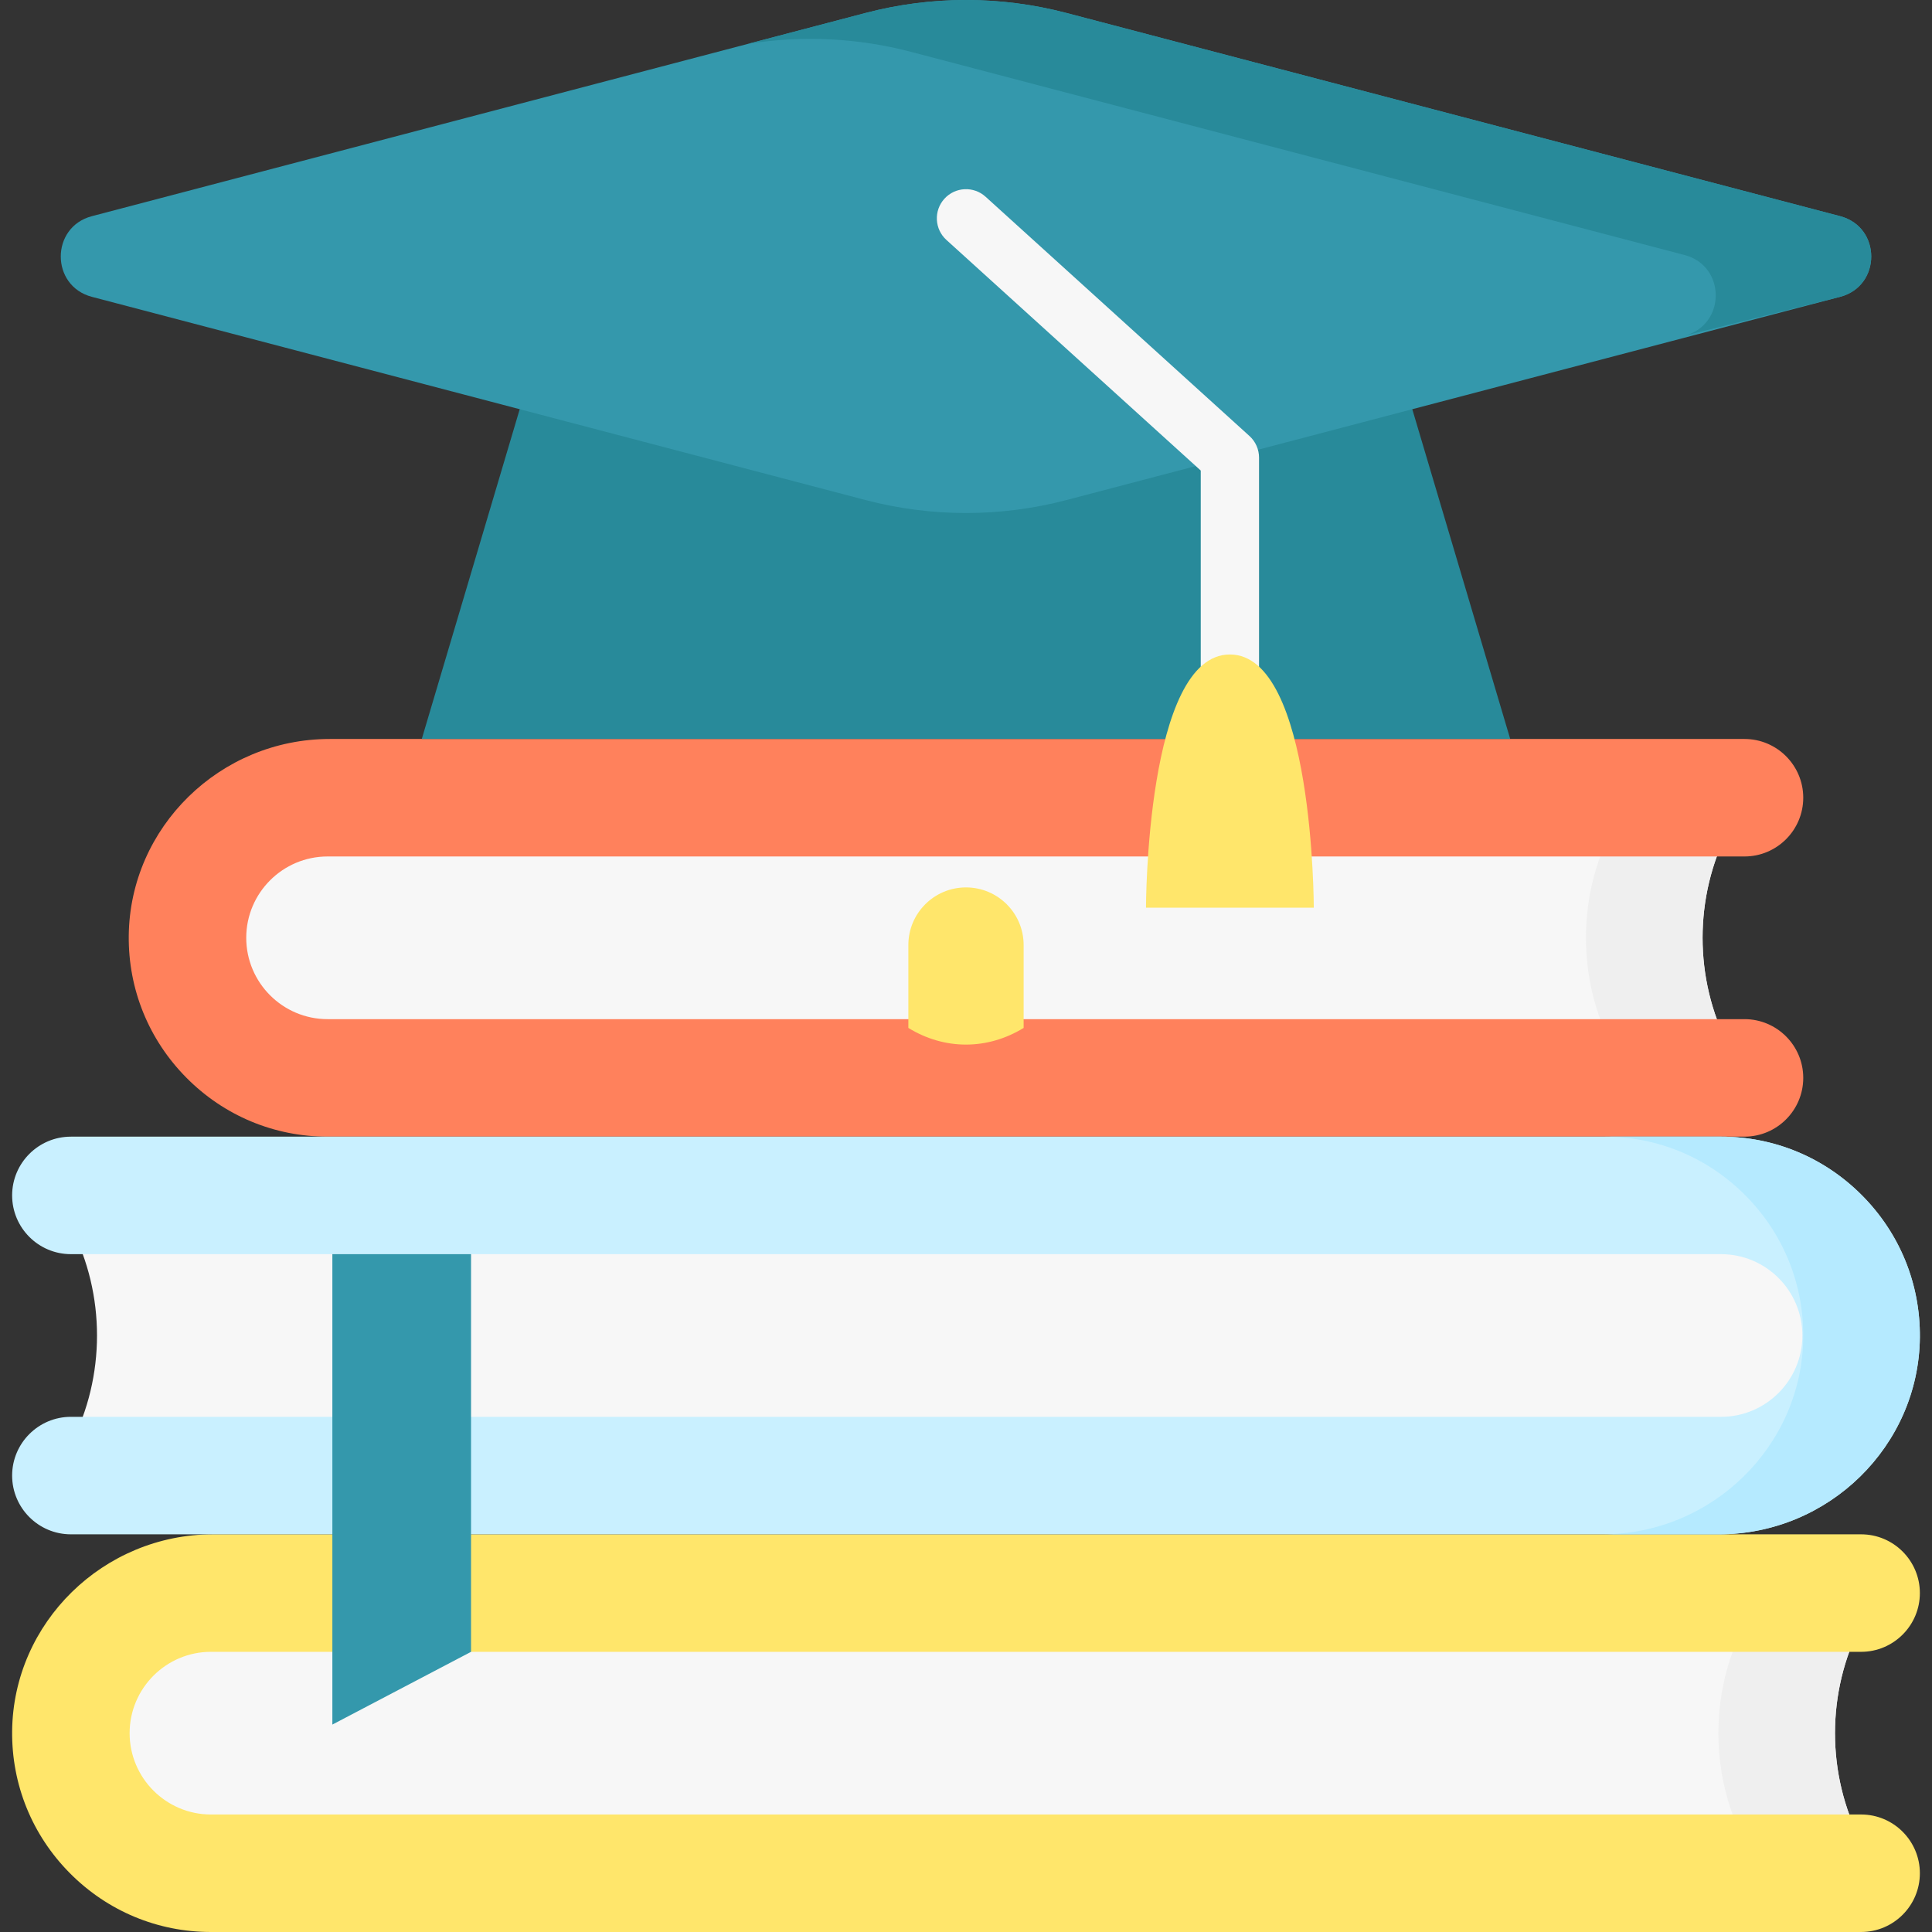
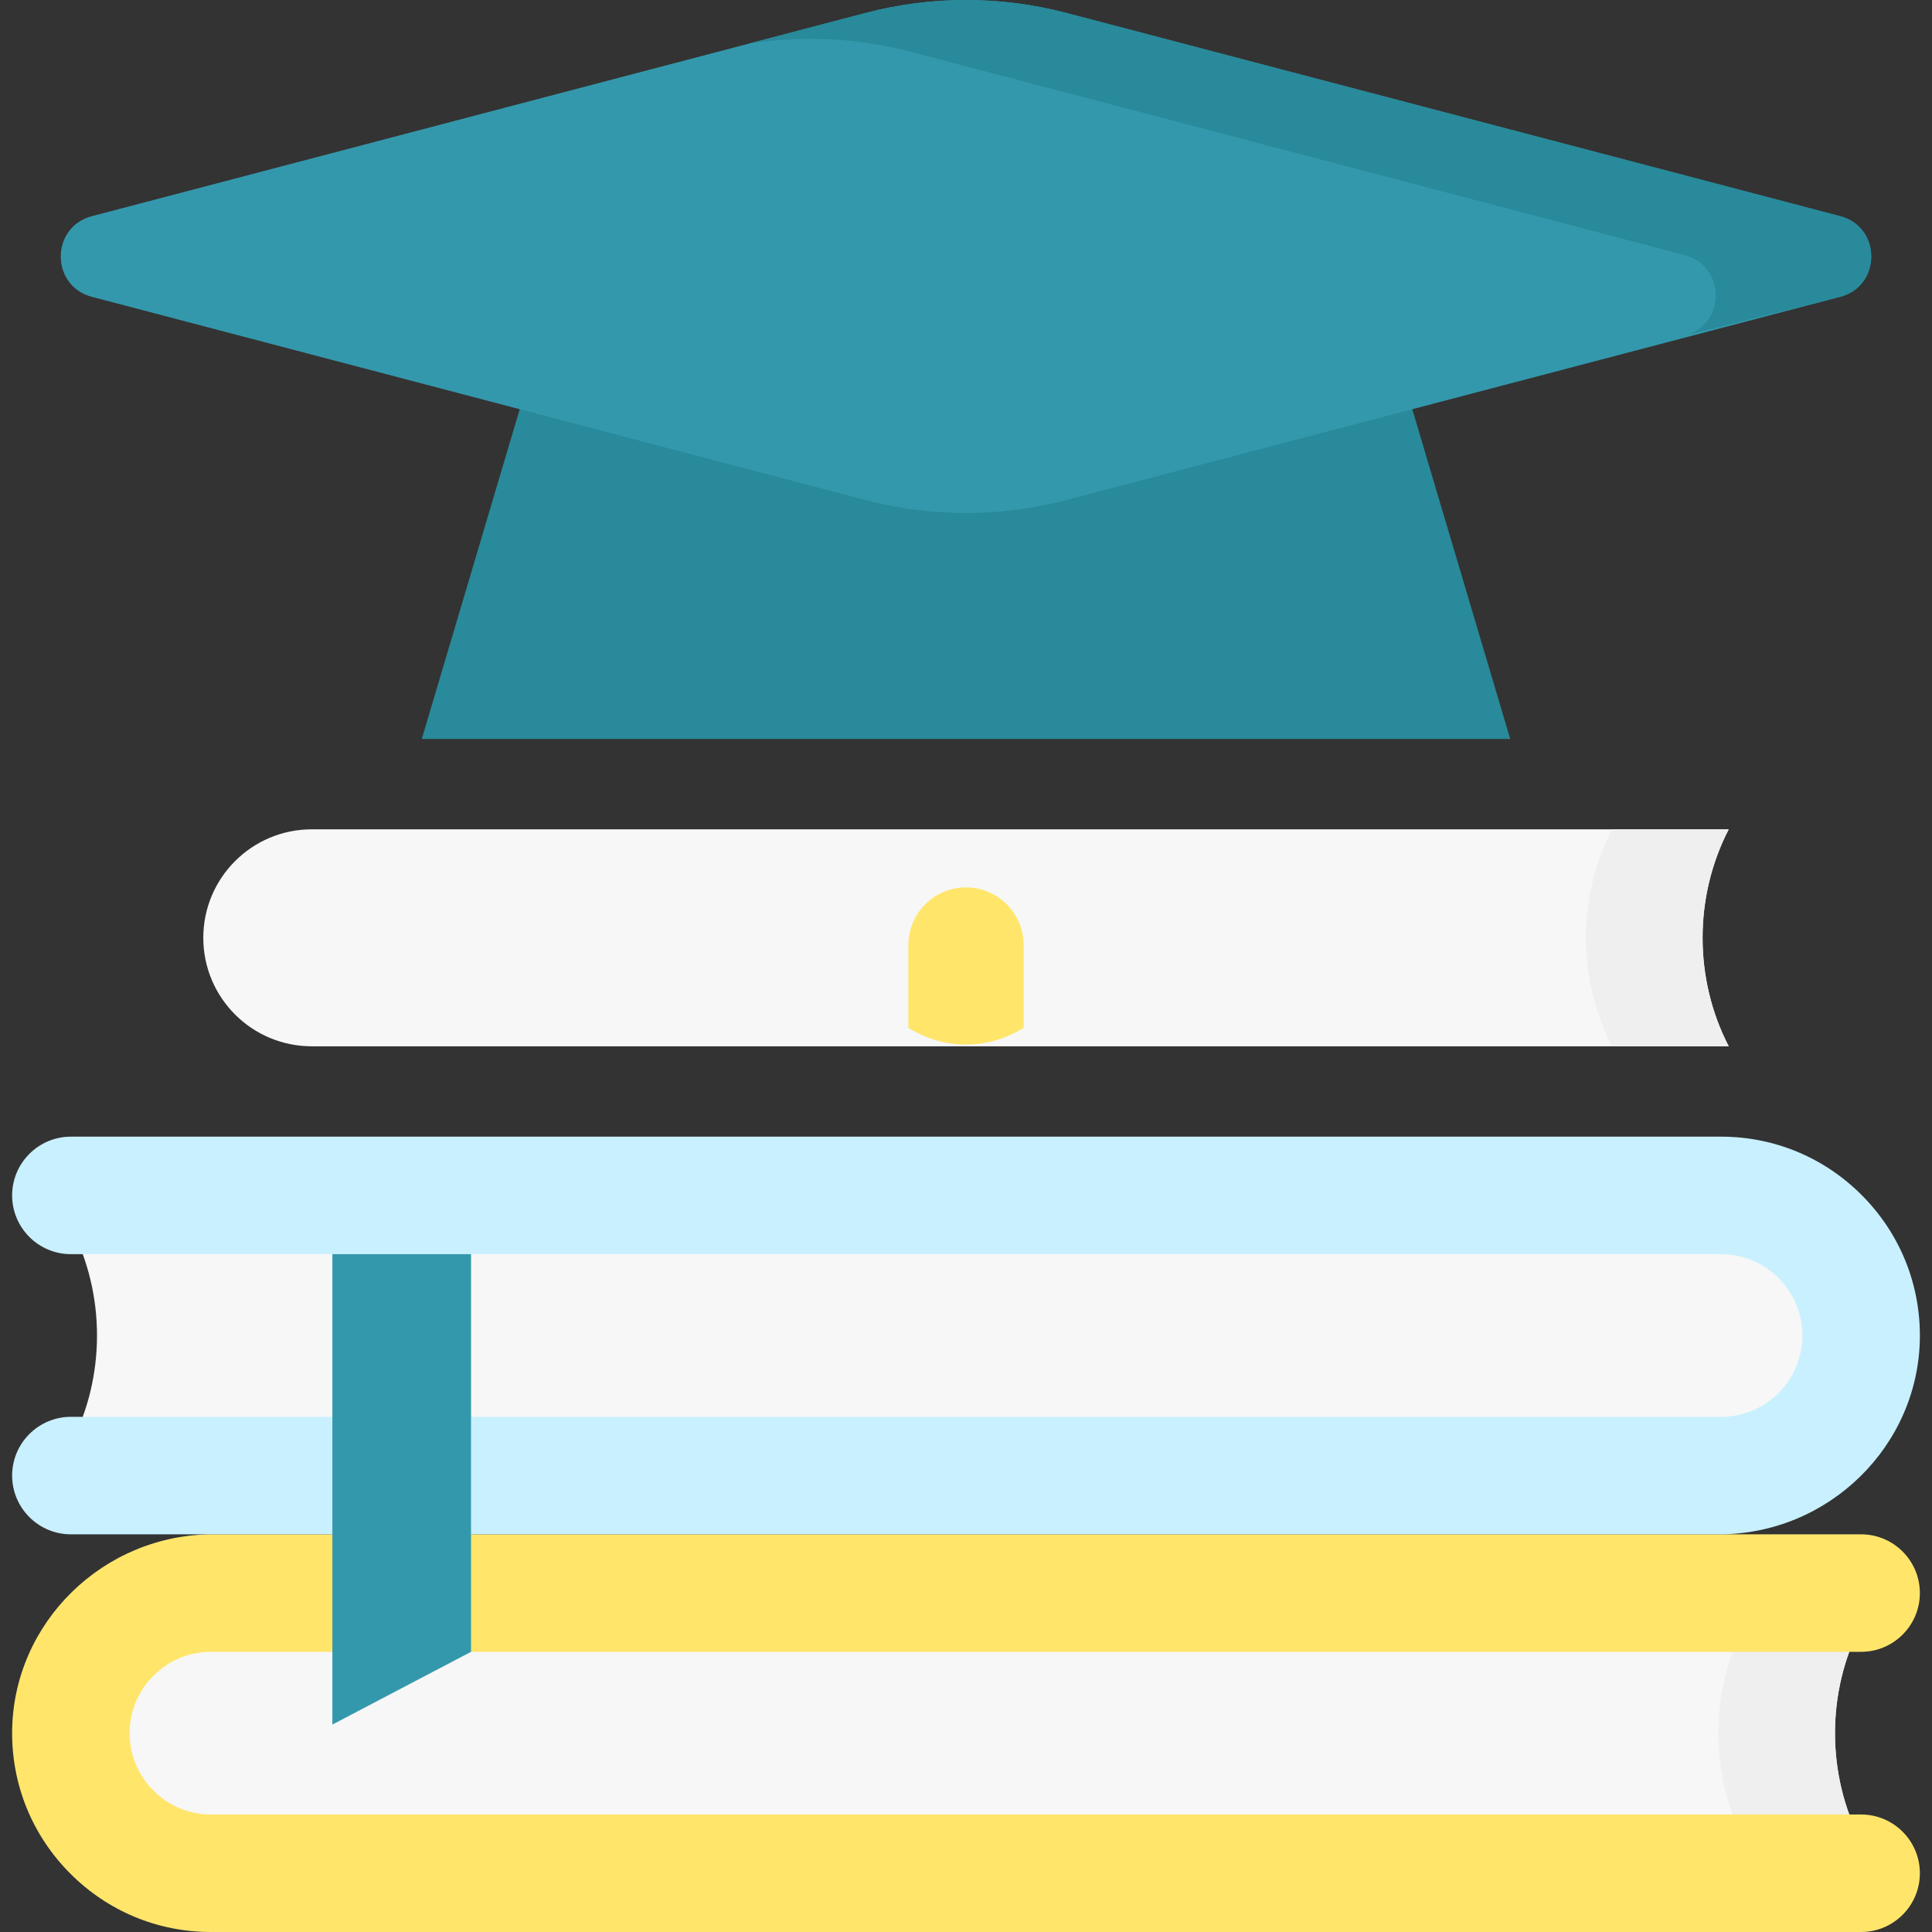
<svg xmlns="http://www.w3.org/2000/svg" id="Layer_1" height="512" viewBox="0 0 512 512" width="512">
  <rect x="0" y="0" width="512" height="512" fill="#333333" stroke="none" />
  <g>
    <g>
      <g>
        <g>
          <path d="m458.125 277.279h-375.503c-15.876 0-28.746-12.872-28.746-28.749 0-15.878 12.87-28.749 28.746-28.749h375.503c-9.235 17.88-9.235 39.617 0 57.498z" fill="#f7f7f7" />
          <path d="m458.125 219.78h-375.503 344.598c-9.235 17.881-9.235 39.618 0 57.499h30.905c-9.235-17.881-9.235-39.618 0-57.499z" fill="#efefef" />
-           <path d="m86.809 301.224c-14.151 0-27.441-5.551-37.424-15.631-9.979-10.078-15.4-23.425-15.264-37.581.28-28.77 24.175-52.176 53.268-52.176h374.923c8.585 0 15.568 6.984 15.568 15.569s-6.984 15.569-15.568 15.569h-375.503c-11.884 0-21.553 9.67-21.553 21.555s9.669 21.555 21.553 21.555h375.504c8.585 0 15.568 6.984 15.568 15.569s-6.984 15.569-15.568 15.569h-375.504z" fill="#ff815c" />
        </g>
        <g>
          <g>
            <path d="m493.218 488.055h-437.315c-15.876 0-28.746-12.872-28.746-28.749 0-15.878 12.87-28.749 28.746-28.749h437.314c-9.234 17.88-9.234 39.618.001 57.498z" fill="#f7f7f7" />
            <path d="m493.218 430.557h-30.905c-9.235 17.881-9.235 39.618 0 57.499h30.905c-9.235-17.881-9.235-39.619 0-57.499z" fill="#efefef" />
            <path d="m55.903 512c-14.151 0-27.441-5.551-37.424-15.631-9.979-10.078-15.4-23.425-15.264-37.581.28-28.77 24.175-52.176 53.268-52.176h436.734c8.585 0 15.568 6.984 15.568 15.569s-6.984 15.569-15.568 15.569h-437.314c-11.884 0-21.553 9.67-21.553 21.555 0 11.886 9.669 21.555 21.553 21.555h437.314c8.585 0 15.568 6.984 15.568 15.57 0 8.585-6.984 15.569-15.568 15.569h-437.314z" fill="#ffe66b" />
          </g>
          <g>
            <path d="m18.782 325.168h437.314c15.876 0 28.746 12.872 28.746 28.749 0 15.878-12.87 28.749-28.746 28.749h-437.314c9.235-17.88 9.235-39.617 0-57.498z" fill="#f7f7f7" />
            <path d="m18.782 406.612c-8.584 0-15.568-6.984-15.568-15.569s6.984-15.569 15.568-15.569h437.314c11.884 0 21.553-9.67 21.553-21.555 0-11.886-9.669-21.555-21.553-21.555h-437.314c-8.584 0-15.568-6.984-15.568-15.569s6.984-15.569 15.568-15.569h437.315c14.151 0 27.441 5.551 37.423 15.631 9.98 10.079 15.399 23.425 15.264 37.581-.28 28.77-24.175 52.176-53.268 52.176h-436.734z" fill="#c9f0ff" />
-             <path d="m493.52 316.855c-9.982-10.079-23.272-15.631-37.423-15.631h-30.905c14.151 0 27.441 5.551 37.423 15.631 9.98 10.079 15.399 23.425 15.264 37.581-.28 28.77-24.175 52.176-53.268 52.176h30.905c29.093 0 52.988-23.406 53.268-52.176.135-14.156-5.284-27.502-15.264-37.581z" fill="#b5eaff" />
          </g>
        </g>
      </g>
      <g>
        <path d="m400.225 195.836h-288.45l30.905-104.058h226.64z" fill="#288a9a" />
-         <path d="m229.363 3.44-205.015 53.85c-10.99 2.887-10.99 18.488 0 21.375l205.015 53.85c17.462 4.587 35.812 4.587 53.274 0l205.015-53.85c10.99-2.887 10.99-18.488 0-21.375l-205.015-53.85c-17.462-4.587-35.812-4.587-53.274 0z" fill="#3498ac" />
+         <path d="m229.363 3.44-205.015 53.85c-10.99 2.887-10.99 18.488 0 21.375l205.015 53.85c17.462 4.587 35.812 4.587 53.274 0l205.015-53.85c10.99-2.887 10.99-18.488 0-21.375l-205.015-53.85c-17.462-4.587-35.812-4.587-53.274 0" fill="#3498ac" />
        <path d="m487.652 57.29-205.015-53.85c-17.462-4.587-35.812-4.587-53.274 0l-31.152 8.182c14.36-2.3 29.08-1.594 43.218 2.119l205.015 53.85c10.99 2.887 10.99 18.488 0 21.375l41.207-10.302c10.992-2.886 10.992-18.487.001-21.374z" fill="#288a9a" />
-         <path d="m325.935 204.82c-4.267 0-7.726-3.459-7.726-7.726v-72.396l-67.399-61.113c-3.161-2.866-3.4-7.753-.534-10.914s7.752-3.4 10.914-.534l69.935 63.413c1.615 1.465 2.536 3.543 2.536 5.724v75.82c0 4.267-3.459 7.726-7.726 7.726z" fill="#f7f7f7" />
-         <path d="m348.168 240.547h-44.467s0-67.104 22.233-67.104c22.234 0 22.234 67.104 22.234 67.104z" fill="#ffe66b" />
      </g>
    </g>
    <path d="m124.831 437.75-36.751 19.281v-124.669h36.751z" fill="#3498ac" />
  </g>
  <path d="m271.275 272.411c-9.608 5.884-20.963 5.892-30.551 0v-21.963c0-8.436 6.839-15.275 15.275-15.275 8.436 0 15.275 6.839 15.275 15.275v21.963z" fill="#ffe66b" />
</svg>